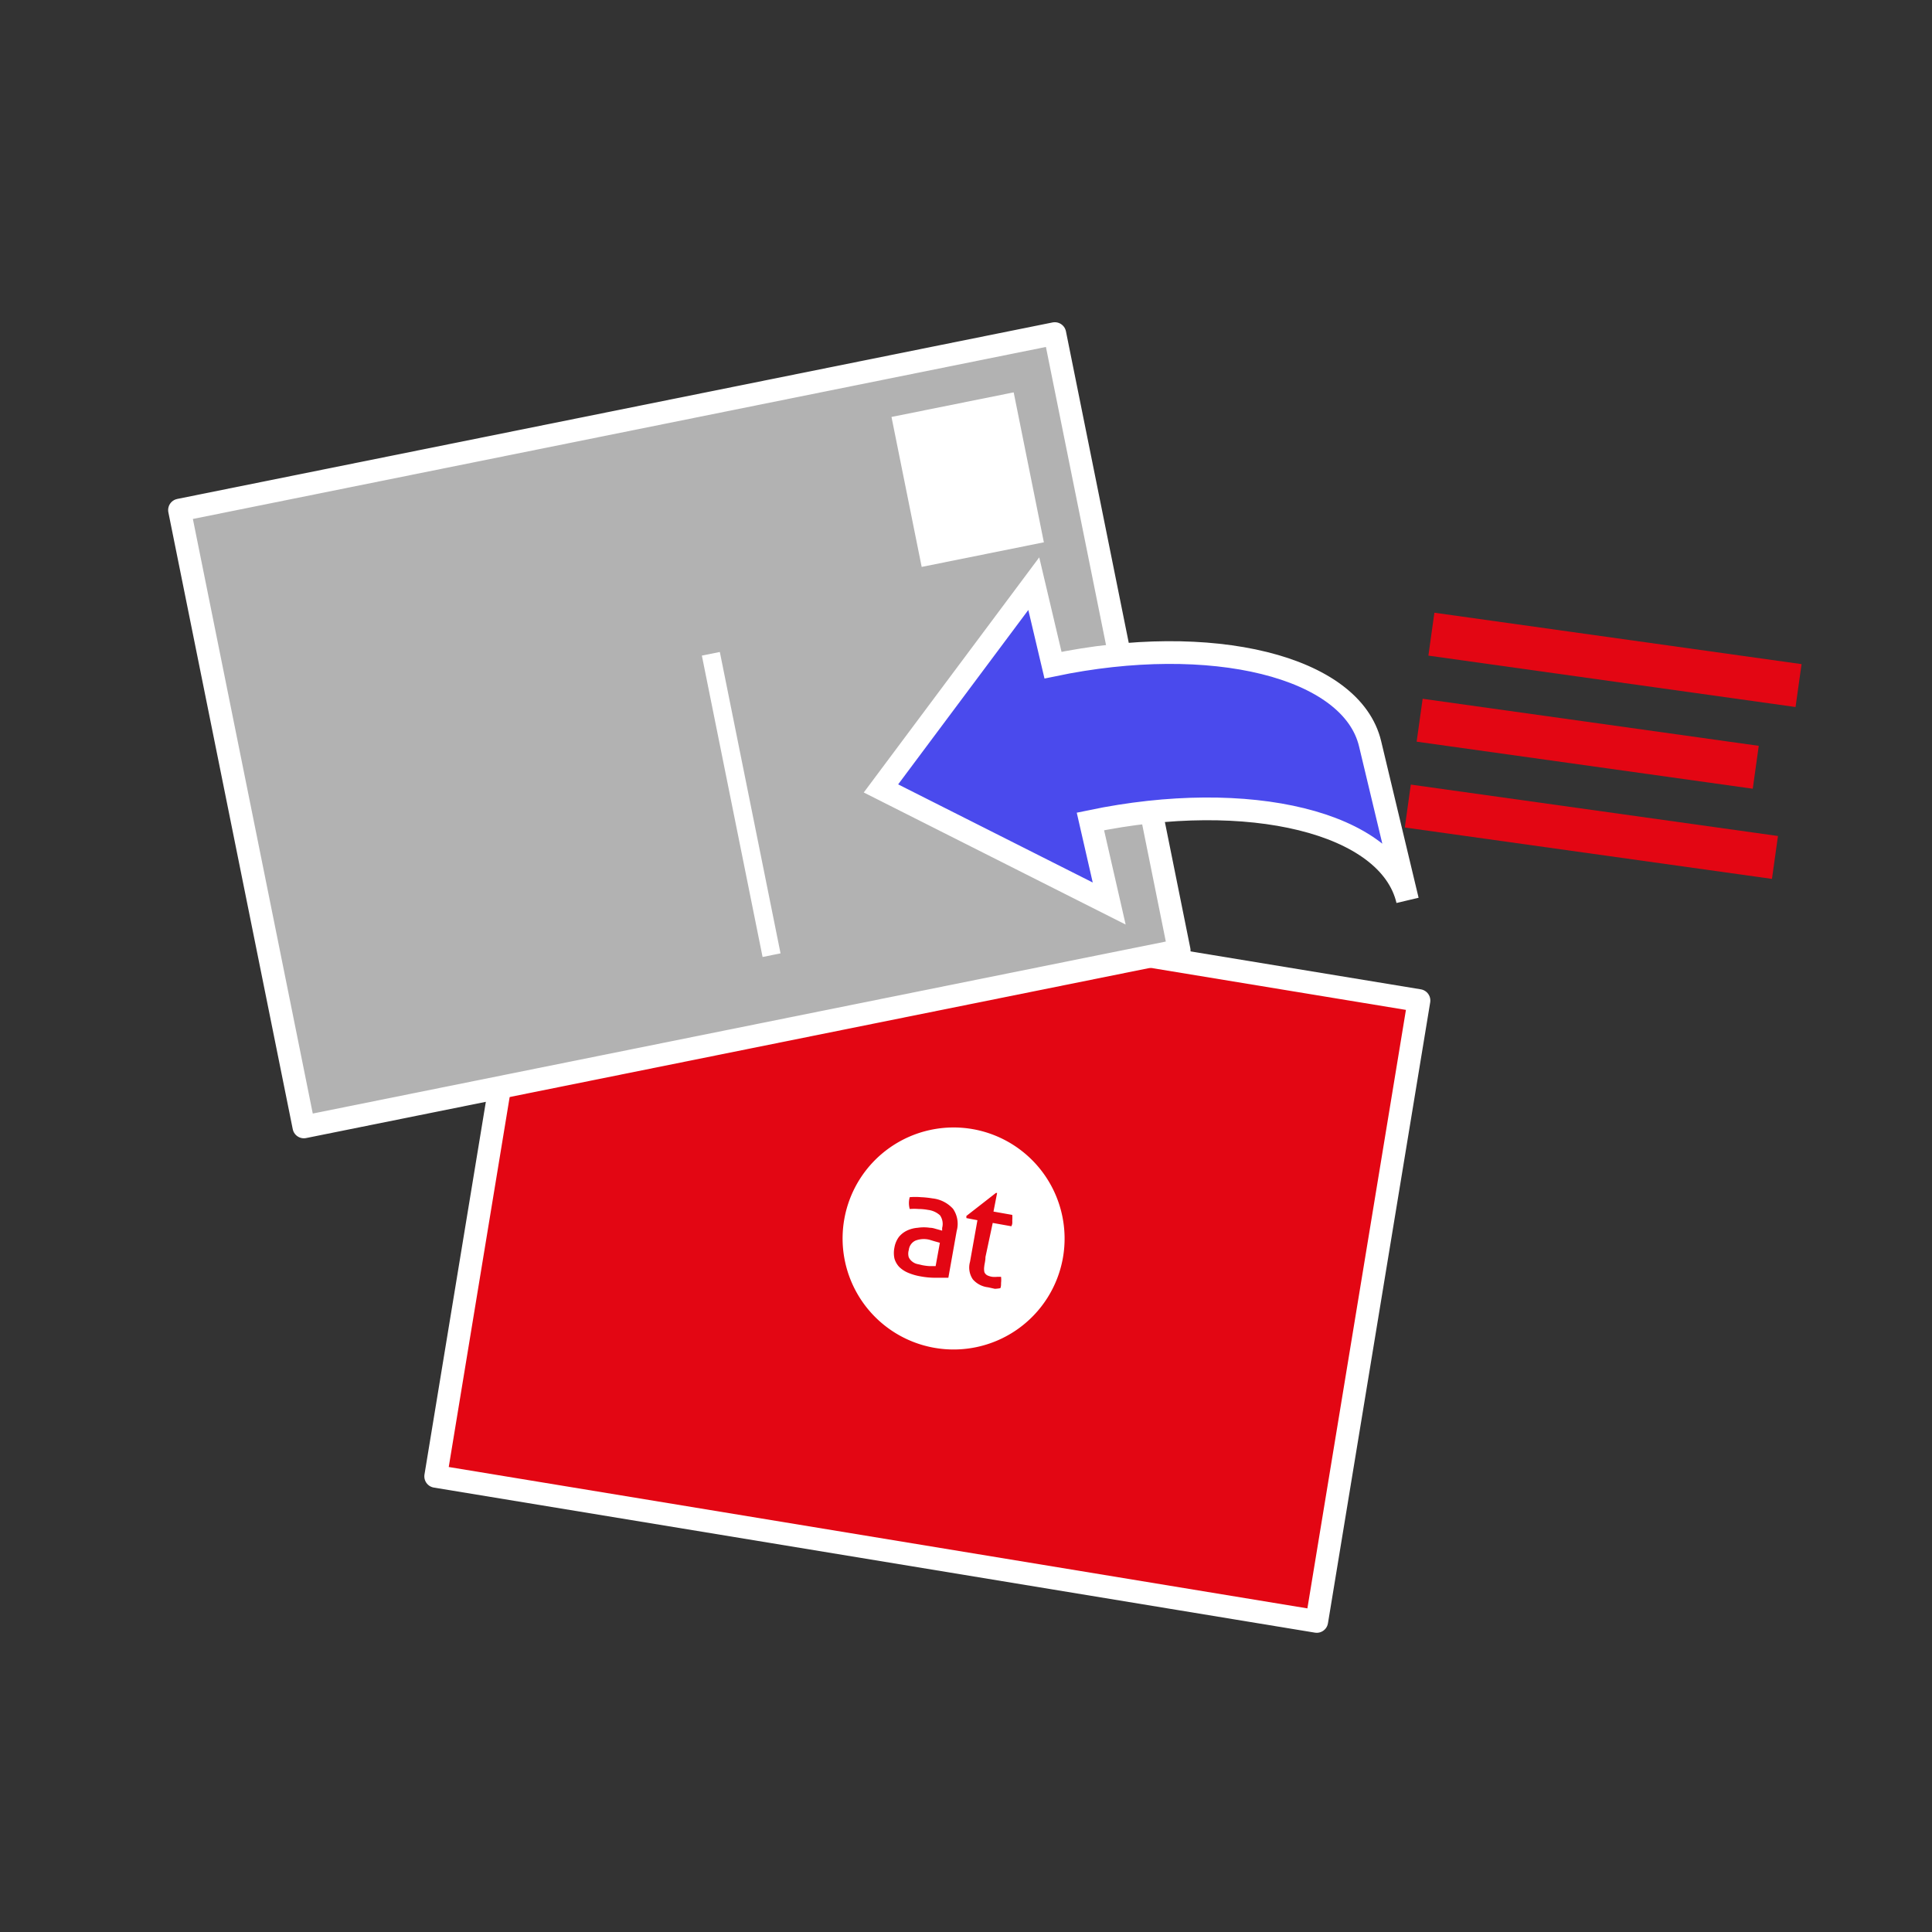
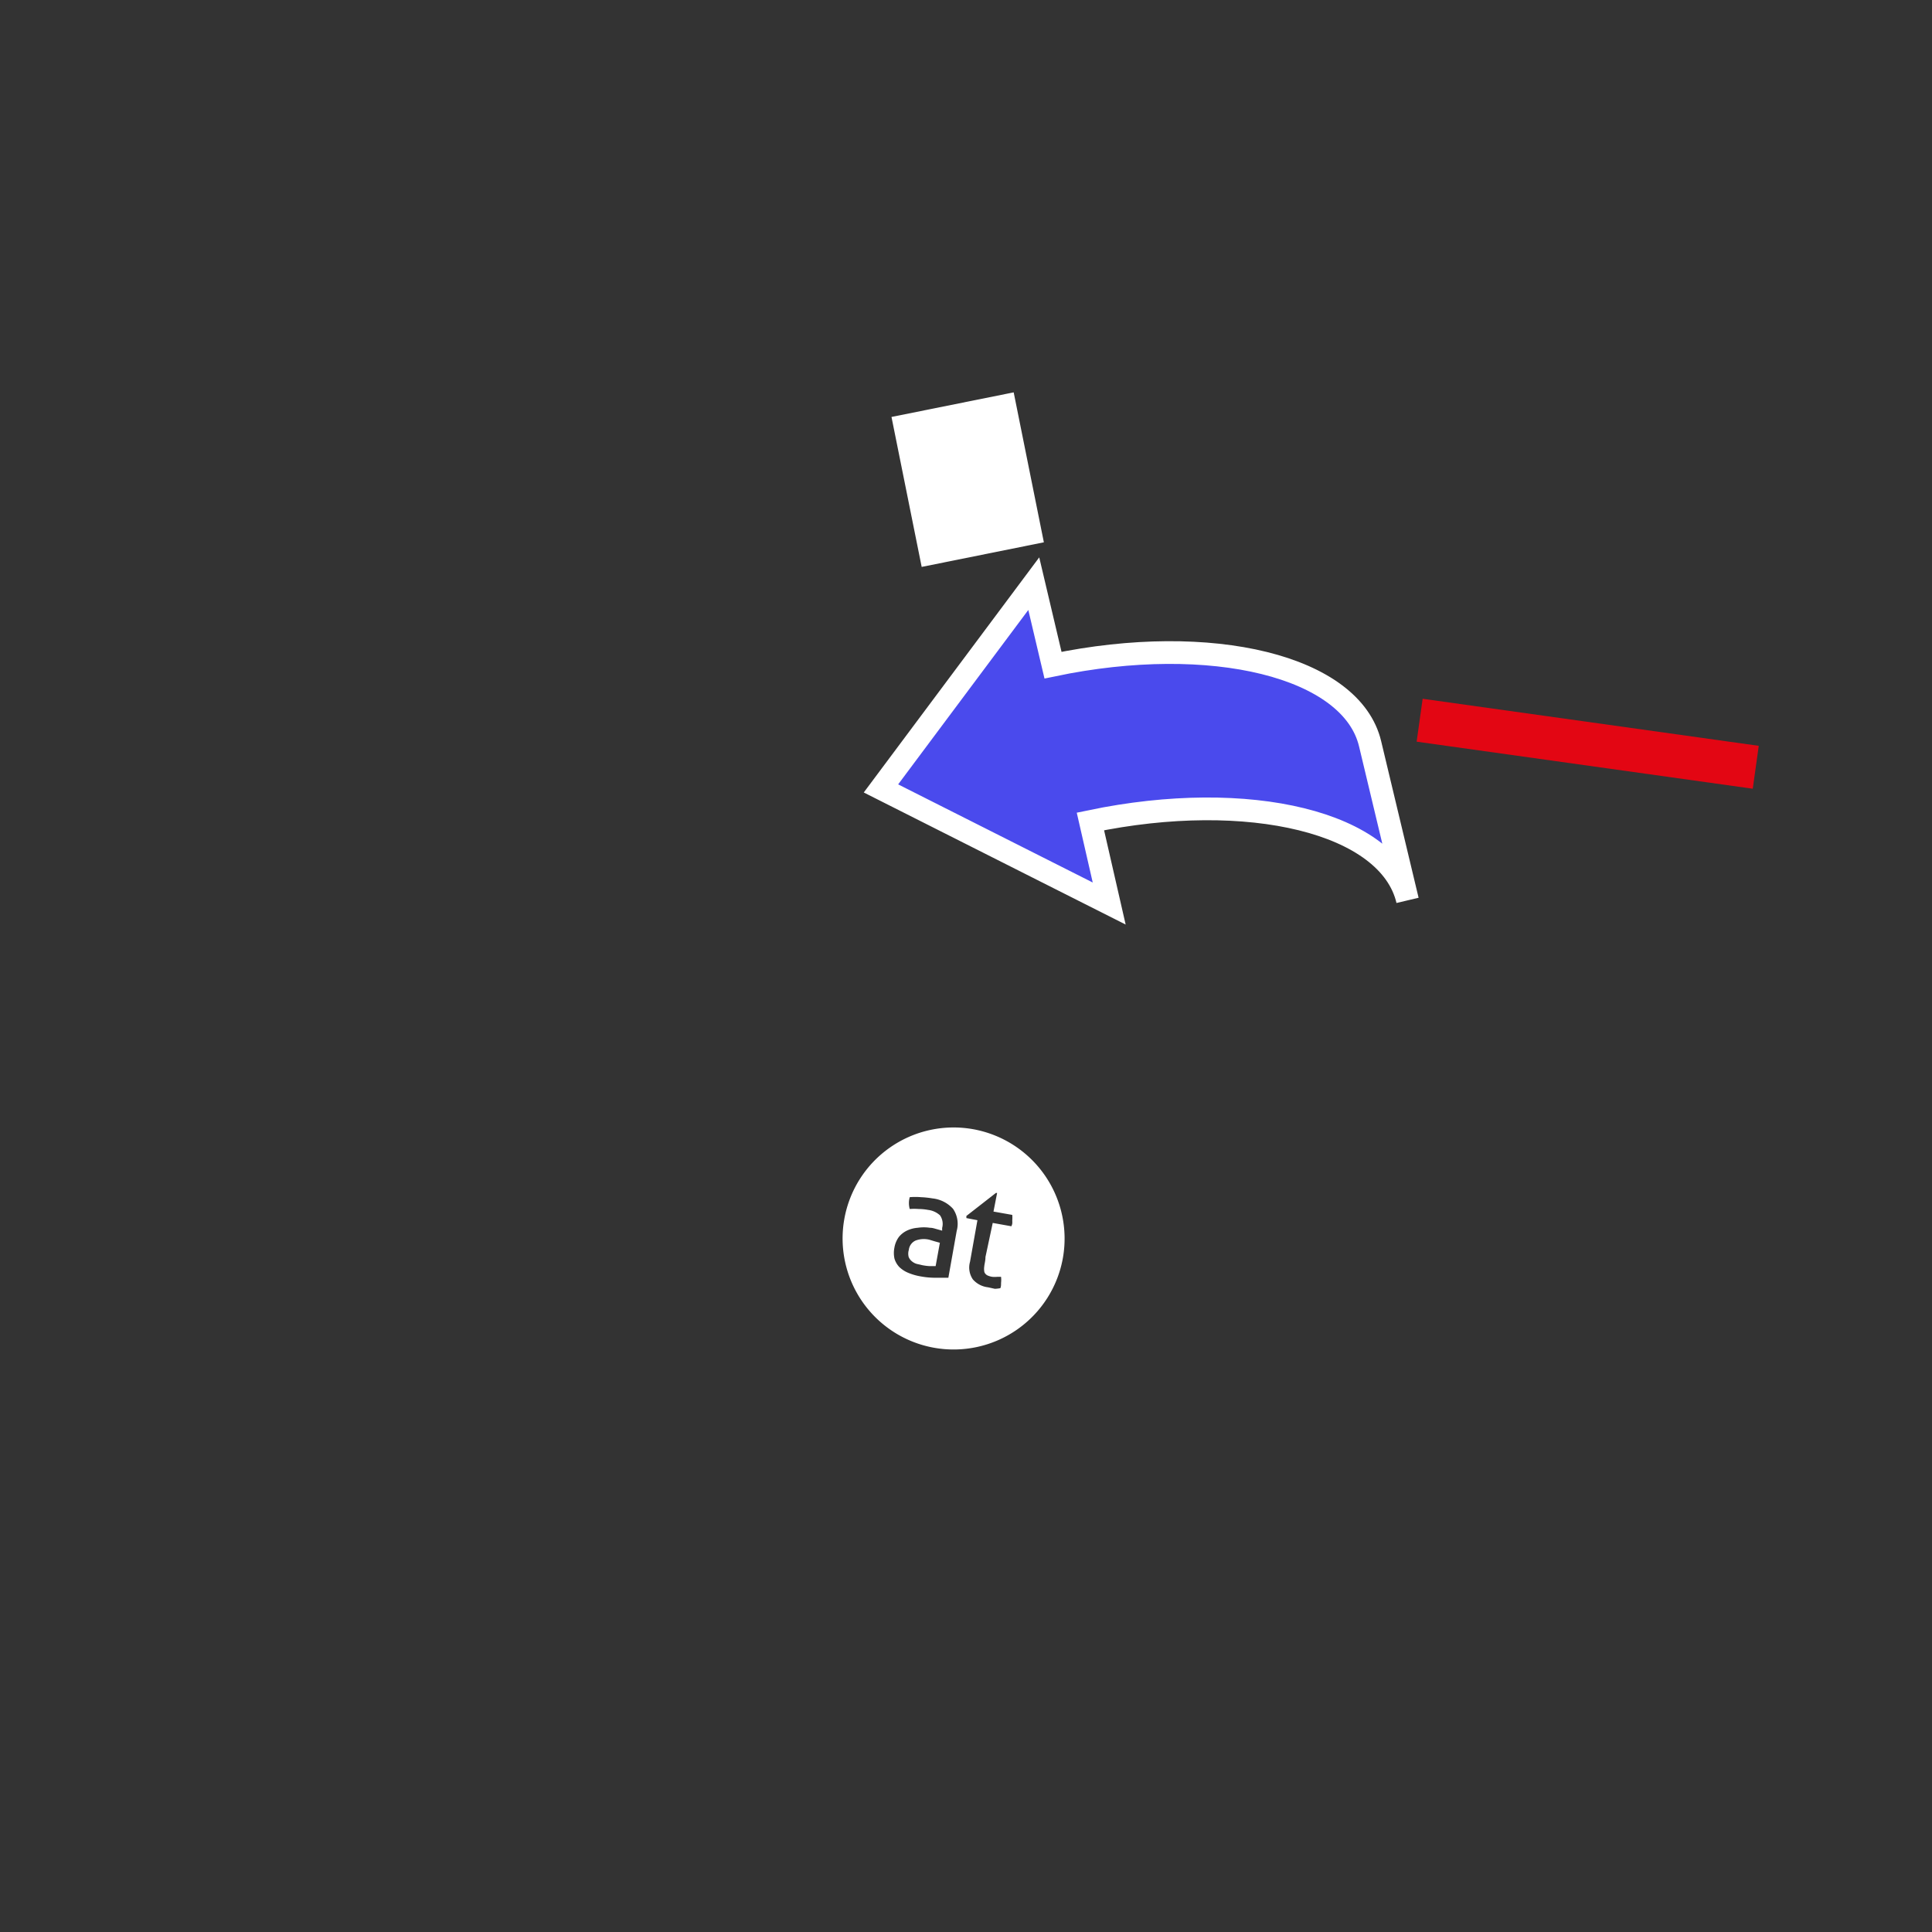
<svg xmlns="http://www.w3.org/2000/svg" viewBox="0 0 127.57 127.57">
  <rect x="0" y="0" width="127.57" height="127.57" fill="#333333" stroke="none" />
  <defs>
    <style>.cls-1,.cls-4{fill:#e30613;}.cls-1,.cls-3,.cls-5{stroke:#fff;stroke-width:1.5px;}.cls-1,.cls-3{stroke-linecap:round;stroke-linejoin:round;}.cls-2{fill:#fff;}.cls-3{fill:#b2b2b2;}.cls-5{fill:#4a4aed;stroke-miterlimit:10;}</style>
  </defs>
  <g id="postkarten-personaliesiert-A4">
-     <rect class="cls-1" x="40.46" y="52.3" width="41.55" height="58.96" transform="translate(-29.41 128.91) rotate(-80.65)" />
    <path class="cls-2" d="M64.25,74.56a7.33,7.33,0,1,0,5.93,8.52A7.34,7.34,0,0,0,64.25,74.56Zm-1.63,9.81c-.23,0-.51,0-.83,0a5.33,5.33,0,0,1-1-.09,3.69,3.69,0,0,1-.83-.24,1.88,1.88,0,0,1-.58-.38,1.37,1.37,0,0,1-.32-.56,1.77,1.77,0,0,1,0-.73,1.66,1.66,0,0,1,.29-.69,1.55,1.55,0,0,1,.55-.43,2,2,0,0,1,.7-.18,2.72,2.72,0,0,1,.8,0c.2,0,.36.07.49.1l.32.09,0-.18a1,1,0,0,0-.14-.83,1.42,1.42,0,0,0-.79-.36,3.52,3.52,0,0,0-.63-.06,3.77,3.77,0,0,0-.58,0,1.44,1.44,0,0,1,0-.78,4.35,4.35,0,0,1,.74,0,6.1,6.1,0,0,1,.76.08,2.13,2.13,0,0,1,1.36.69,1.75,1.75,0,0,1,.24,1.46Zm3.07.73L65.24,85a1.56,1.56,0,0,1-1-.52,1.38,1.38,0,0,1-.19-1.16l.49-2.75-.73-.14,0-.14,1.95-1.52h.08L65.6,80l1.24.22a2.4,2.4,0,0,1,0,.37,1.46,1.46,0,0,1,0,.2.64.64,0,0,1-.06.18l-1.23-.22L65.07,83c0,.26-.07.47-.08.63A1.05,1.05,0,0,0,65,84a.43.43,0,0,0,.19.21,1.15,1.15,0,0,0,.34.1,1.6,1.6,0,0,0,.3,0h.27a1.77,1.77,0,0,1,0,.4c0,.13,0,.25-.05.35A2.8,2.8,0,0,1,65.69,85.1Z" />
    <path class="cls-2" d="M61.37,81.86a1.54,1.54,0,0,0-.93.06.77.77,0,0,0-.43.61A.86.86,0,0,0,60,83a.72.72,0,0,0,.22.29.86.86,0,0,0,.33.17l.35.08a3.4,3.4,0,0,0,.46.06h.42l.28-1.54-.36-.1Z" />
-     <rect class="cls-3" x="15.37" y="27.45" width="58.96" height="41.55" transform="translate(-8.64 9.81) rotate(-11.4)" />
-     <rect class="cls-2" x="48.33" y="42.97" width="1.21" height="20.3" transform="translate(-9.52 10.71) rotate(-11.39)" />
    <rect class="cls-2" x="59.78" y="26.61" width="8.23" height="10.1" transform="translate(-4.99 13.24) rotate(-11.38)" />
-     <rect class="cls-4" x="105.22" y="31.33" width="2.86" height="24.48" transform="translate(48.7 143.15) rotate(-82.03)" />
    <rect class="cls-4" x="103.4" y="37.89" width="2.86" height="22.41" transform="translate(41.68 146.12) rotate(-82.03)" />
-     <rect class="cls-4" x="103.65" y="42.68" width="2.86" height="24.48" transform="translate(36.12 151.37) rotate(-82.03)" />
    <path class="cls-5" d="M90.47,49.12C89.26,44,80,41.73,69.53,43.92l-1.27-5.38L58.17,52.06l15.07,7.6L72,54.24c10.46-2.18,19.73.06,20.94,5.21Z" />
  </g>
</svg>